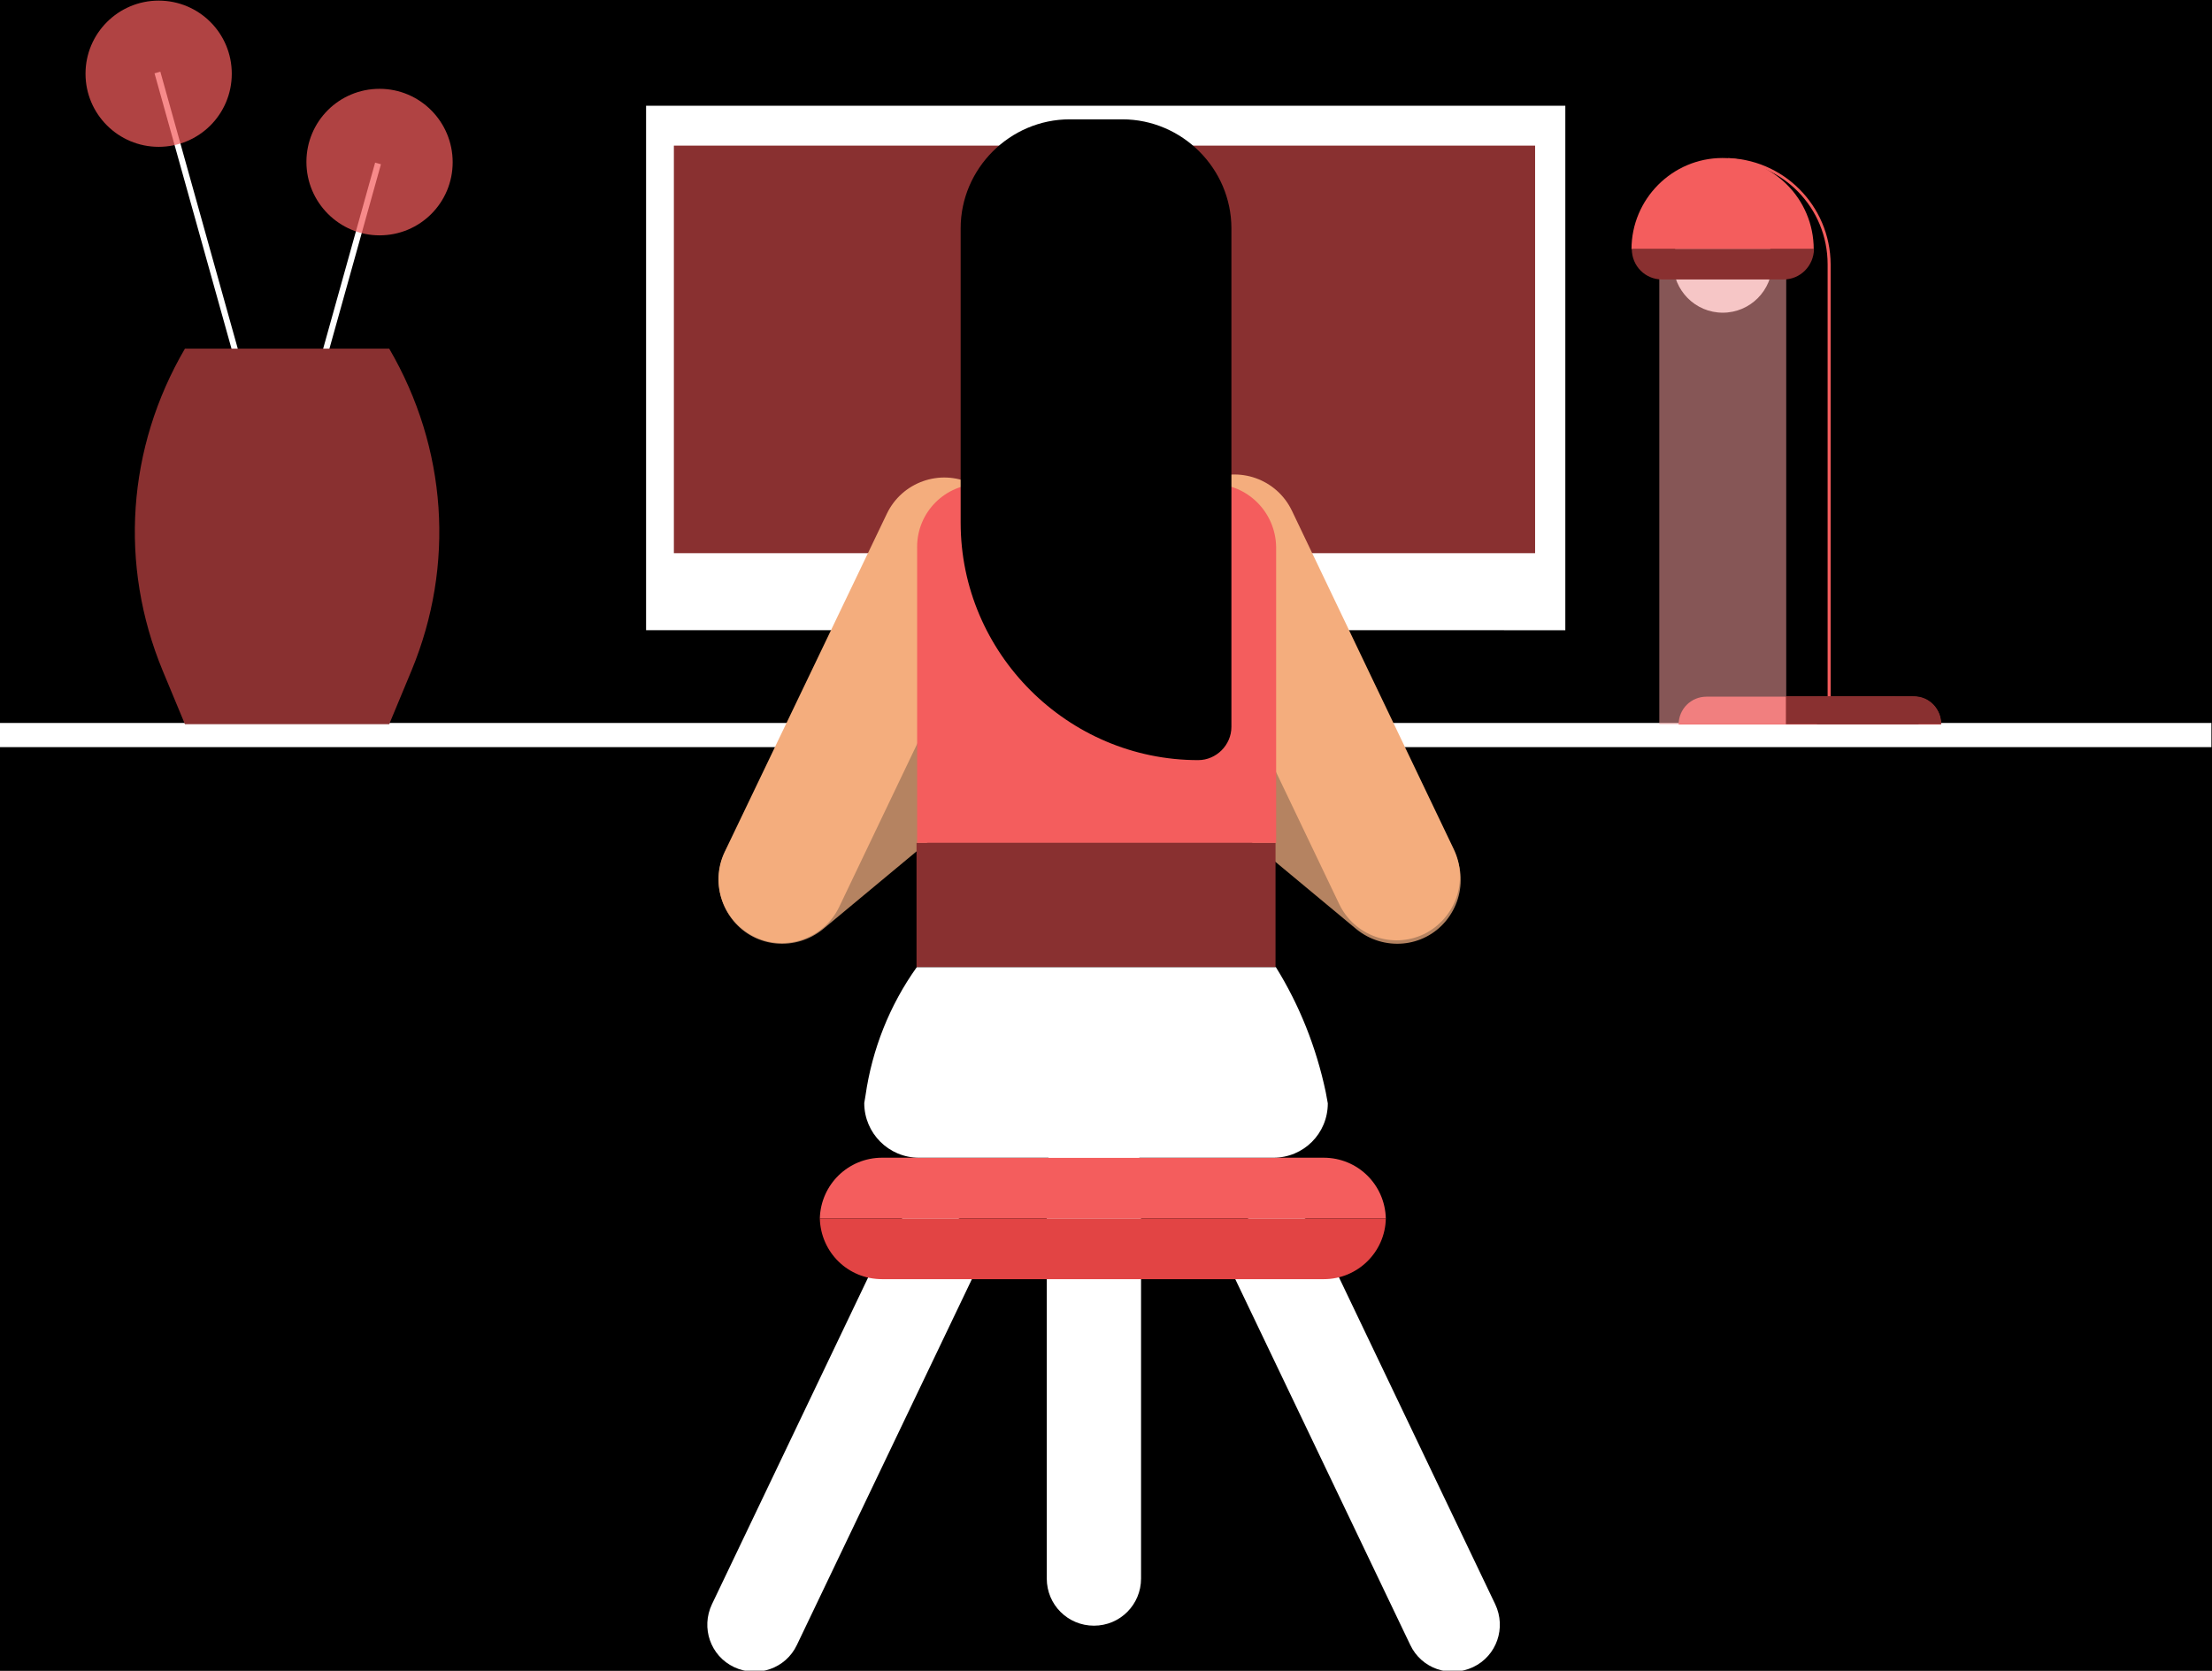
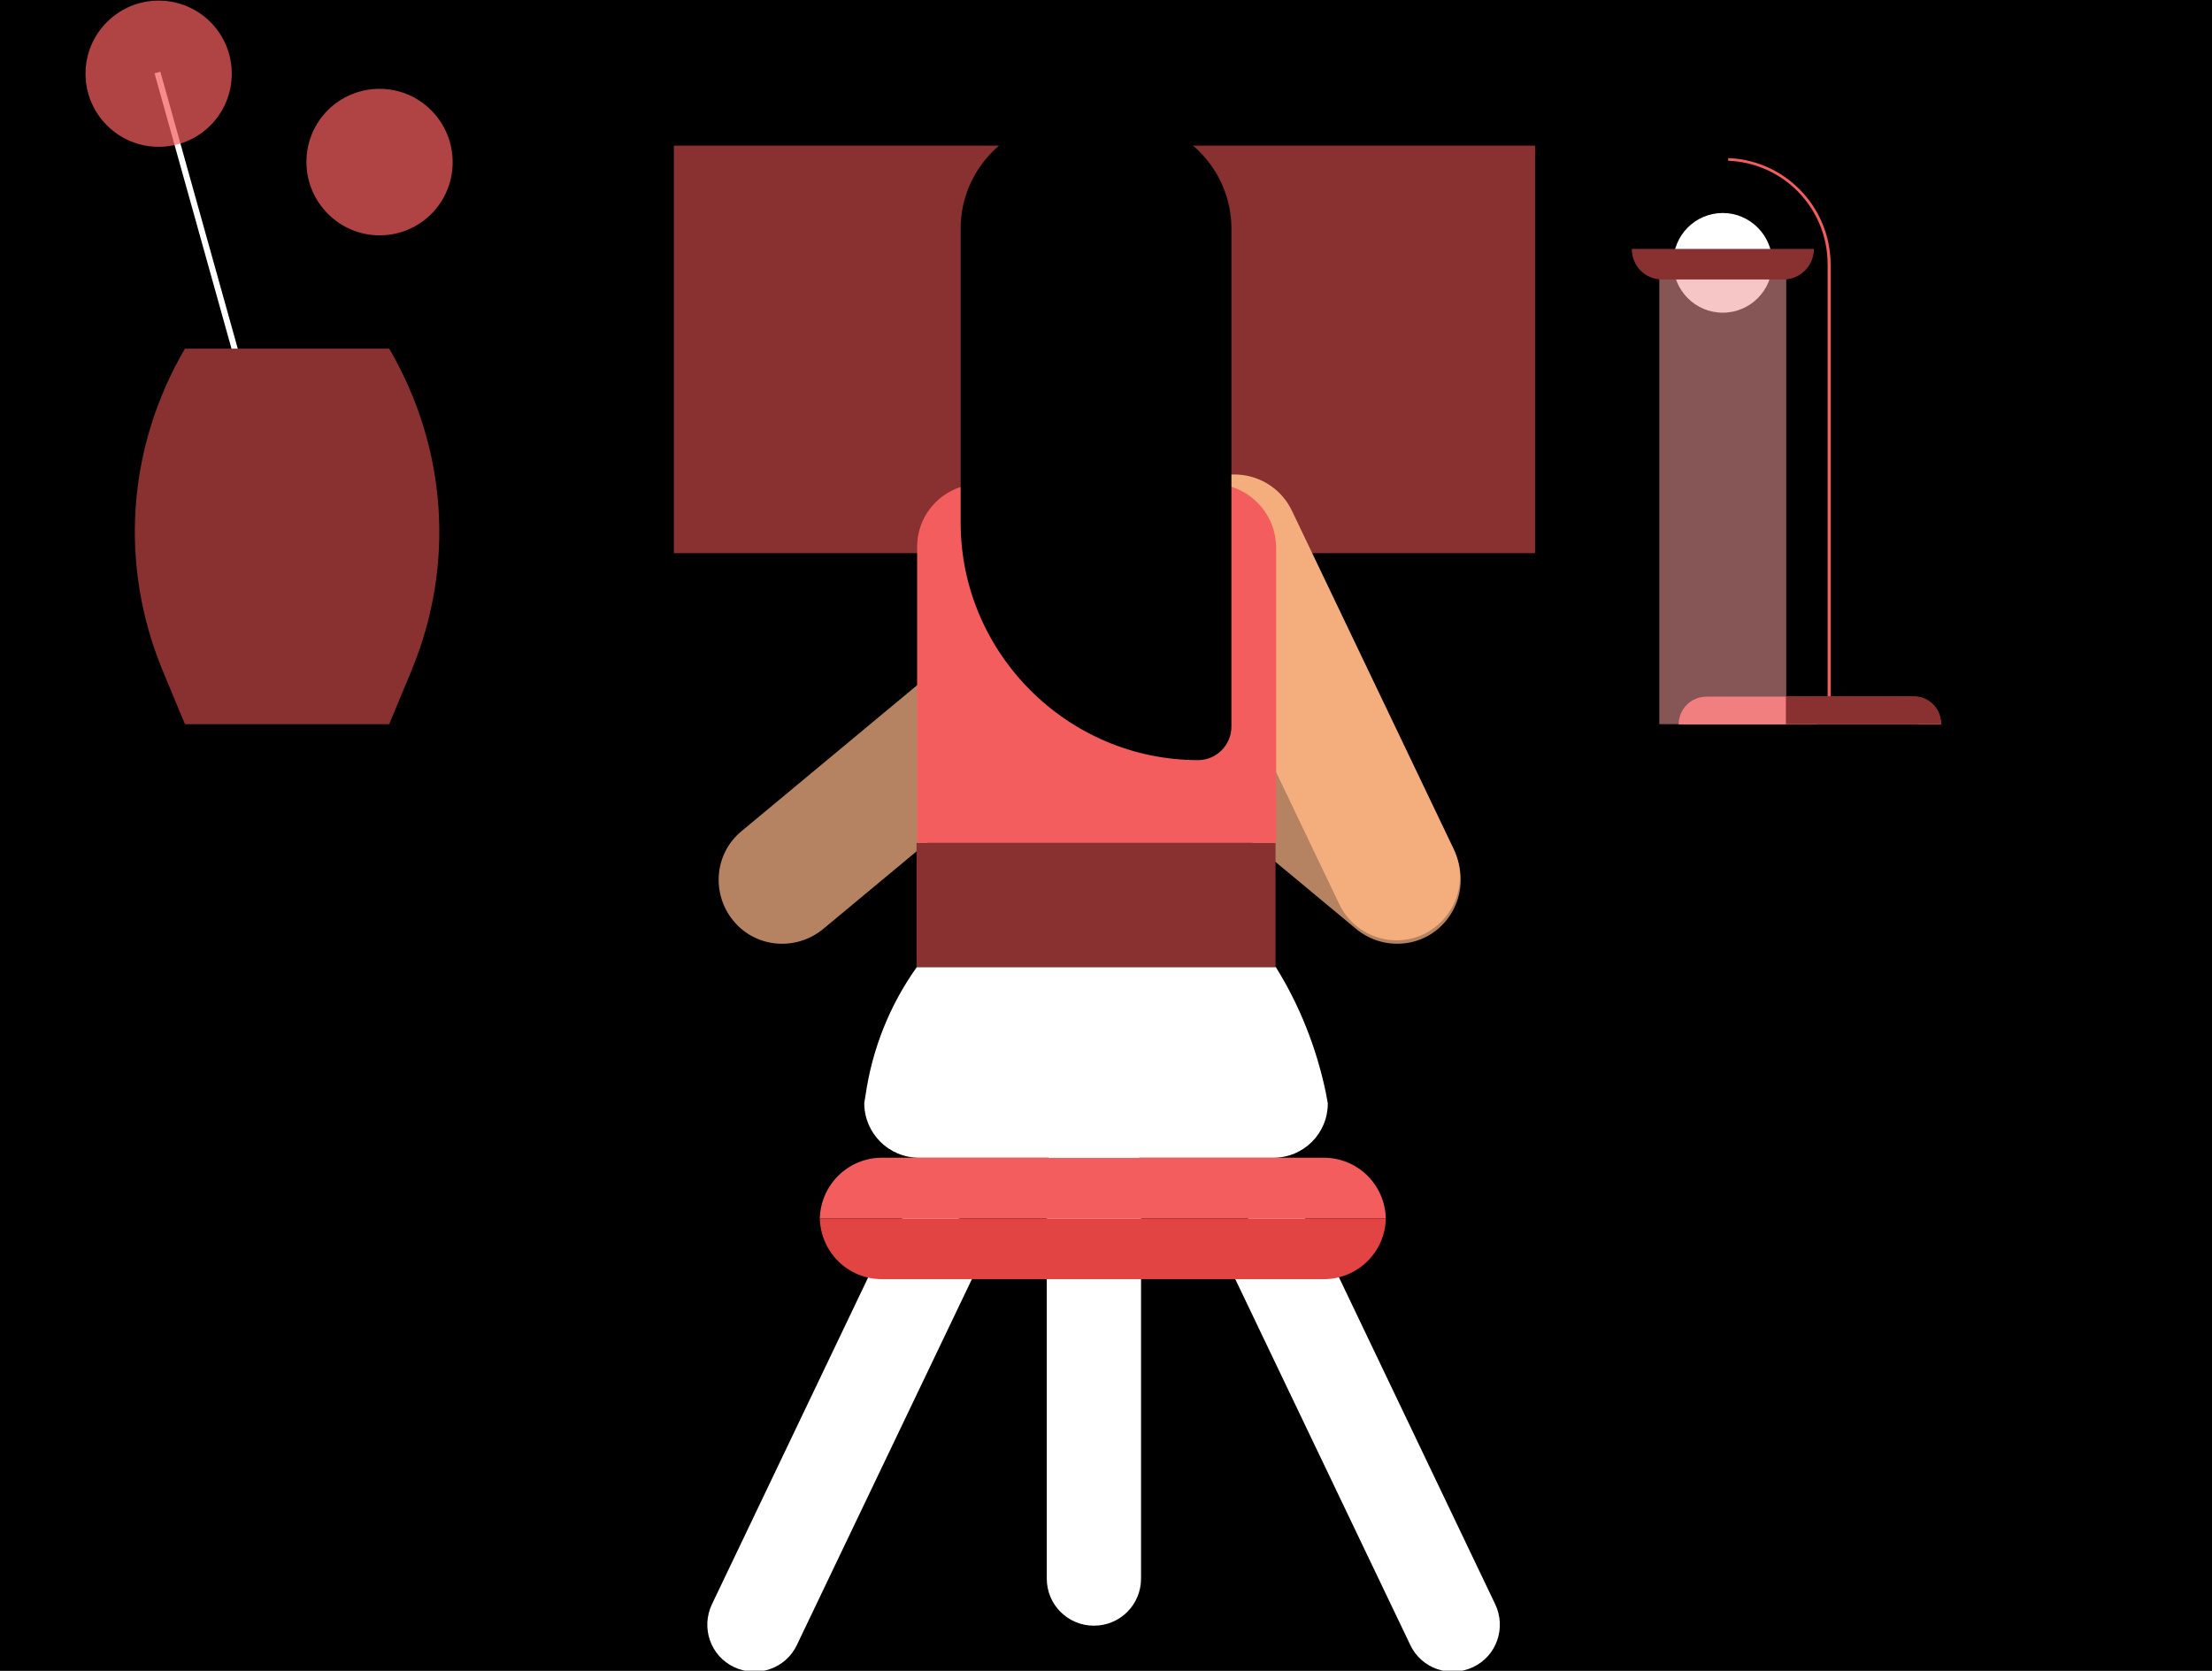
<svg xmlns="http://www.w3.org/2000/svg" version="1.1" x="0px" y="0px" viewBox="0 0 732 553" style="enable-background:new 0 0 732 553;" xml:space="preserve">
  <rect x="0" y="0" width="732" height="553" fill="#333333" stroke="none" />
  <style type="text/css">
	.st0{stroke:#000000;stroke-miterlimit:10;}
	.st1{fill:none;stroke:#FFFFFF;stroke-width:8;stroke-miterlimit:10;}
	.st2{fill:#FFFFFF;}
	.st3{fill:#893030;}
	.st4{fill:#B58361;}
	.st5{fill:#F4AD7D;}
	.st6{fill:#F45D5D;}
	.st7{fill:#E24444;}
	.st8{opacity:0.56;fill:#EF9A9A;enable-background:new    ;}
	.st9{fill:none;stroke:#FFFFFF;stroke-width:2;stroke-miterlimit:10;}
	.st10{opacity:0.72;}
</style>
  <g id="Слой_2">
    <rect x="-0.5" y="-0.5" class="st0" width="733" height="554" />
  </g>
  <g id="Слой_1">
    <g>
-       <path class="st1" d="M0,243.3h731.8" />
-       <path class="st2" d="M518,35H213.8v173.6H518V35z" />
      <path class="st3" d="M508,48.2h-285v134.9h285V48.2z" />
      <path class="st4" d="M370.6,198.4c-7.4-9-20.7-10.1-29.7-2.7l-95.5,79.4c-9,7.4-10.1,20.7-2.7,29.7c7.4,9,20.7,10.1,29.7,2.7    l95.5-79.4C376.8,220.6,378,207.3,370.6,198.4z" />
-       <path class="st5" d="M321.5,160.1c-10.5-5-23-0.5-28,9.9L239.8,282c-5,10.5-0.5,23,9.9,28.1c10.5,5,23,0.5,28-9.9l53.6-112.1    C336.5,177.7,332,165.1,321.5,160.1z" />
      <path class="st2" d="M314.7,401.7c-7.8-3.7-17.1-0.5-20.8,7.3L235.6,531c-3.7,7.8-0.5,17.1,7.3,20.8c7.8,3.7,17.1,0.5,20.8-7.3    l58.3-121.9C325.8,414.8,322.5,405.5,314.7,401.7z" />
      <path class="st2" d="M415.7,401.7c7.8-3.7,17.1-0.5,20.8,7.3L494.8,531c3.7,7.8,0.5,17.1-7.3,20.8c-7.8,3.7-17.1,0.5-20.8-7.3    l-58.3-121.9C404.6,414.8,407.9,405.5,415.7,401.7z" />
      <path class="st2" d="M362,371.7c8.6,0,15.6,6.9,15.6,15.6v135.2c0,8.6-6.9,15.6-15.6,15.6c-8.6,0-15.6-6.9-15.6-15.6V387.3    C346.4,378.6,353.4,371.7,362,371.7z" />
      <path class="st6" d="M271.3,403.3h187.3c-0.3-11.2-9.3-20.1-20.6-20.1H291.9C280.7,383.2,271.6,392.1,271.3,403.3z" />
      <path class="st7" d="M458.6,403.3H271.3c0.3,11.2,9.3,20.1,20.6,20.1h146.2C449.3,423.4,458.4,414.4,458.6,403.3z" />
      <path class="st2" d="M439.4,365.2c0,10-8,18-18,18H304.1c-10,0-18.1-8.1-18.1-18.1l0.4-2.4c2.2-15.4,8-30,17-42.6h118.8    c7.9,12.7,13.4,26.7,16.5,41.3L439.4,365.2z" />
      <path class="st4" d="M350.6,198.4c7.4-9,20.7-10.1,29.7-2.7l95.5,79.4c9,7.4,10.1,20.7,2.7,29.7c-7.4,9-20.7,10.1-29.7,2.7    l-95.5-79.4C344.3,220.6,343.1,207.3,350.6,198.4z" />
      <path class="st3" d="M422.1,279H303.3v41.1h118.8V279z" />
      <path class="st5" d="M399.5,159.1c10.5-5,23-0.5,28,9.9l53.6,112.1c5,10.5,0.5,23-9.9,28.1c-10.5,5-23,0.5-28-9.9l-53.6-112.1    C384.6,176.8,389.1,164.2,399.5,159.1z" />
      <path class="st6" d="M401.3,160.2h-77c-11.5,0-20.8,9.3-20.8,20.8v98h118.8v-98C422.1,169.5,412.8,160.2,401.3,160.2z" />
      <path d="M396.5,251.6c-43.2,0-78.6-35.4-78.6-78.6V75.6c0-19.8,16.3-36.1,36.1-36.1h17.4c19.8,0,36.1,16.3,36.1,36.1v165    C407.5,246.6,402.5,251.6,396.5,251.6z" />
      <path d="M571,233.7v-181c18.9,0.3,34.3,15.7,34.3,34.7v146.3H571z" />
      <path class="st6" d="M571.5,53.2c18.5,0.5,33.3,15.6,33.3,34.3v145.8h-33.3V53.2z M570.6,52.3v181.9h35.2V87.5    C605.7,68,590,52.3,570.6,52.3z" />
      <path d="M571.9,45h-13.7v187.4h13.7V45z" />
      <path class="st6" d="M642.3,239.8h-86.8c0-5.1,4.1-9.2,9.2-9.2H633C638.2,230.5,642.3,234.6,642.3,239.8z" />
      <path class="st2" d="M570.1,103.5c9.1,0,16.4-7.4,16.4-16.5c0-9.1-7.4-16.5-16.4-16.5c-9.1,0-16.4,7.4-16.4,16.5    C553.7,96.1,561,103.5,570.1,103.5z" />
-       <path class="st6" d="M600.2,82.5h-60.3c0-16.6,13.5-30.2,30.1-30.2C586.7,52.3,600.2,65.8,600.2,82.5z" />
      <path class="st3" d="M601.2,230.5h32.3c4.9,0,8.9,4.1,8.9,9.2h-41.1V230.5z" />
      <path class="st8" d="M591.1,90.7h-42v149h42V90.7z" />
      <path class="st3" d="M590.2,92.5H550c-5.6,0-10-4.5-10-10.1h60.3C600.2,88,595.8,92.5,590.2,92.5z" />
      <path class="st3" d="M591.1,230.5h34.4c5.2,0,9.4,4.1,9.4,9.2h-43.9V230.5z" />
      <path class="st9" d="M95,177.5L52.1,24" />
-       <path class="st9" d="M82.2,207.7l42.9-153.6" />
      <g class="st10">
        <path class="st6" d="M125.6,77.9c13.4,0,24.2-10.8,24.2-24.2S139,29.4,125.6,29.4c-13.4,0-24.2,10.8-24.2,24.2     S112.3,77.9,125.6,77.9z" />
      </g>
      <path class="st3" d="M128.8,239.7H61.2l-7.4-17.8C39.4,187,42,148.3,61.2,115.4h67.6c19.2,32.9,21.8,71.7,7.4,106.5L128.8,239.7z" />
      <g class="st10">
        <path class="st6" d="M52.5,48.6c13.4,0,24.2-10.8,24.2-24.2S65.9,0.2,52.5,0.2C39.2,0.2,28.3,11,28.3,24.4S39.2,48.6,52.5,48.6z" />
      </g>
    </g>
  </g>
</svg>